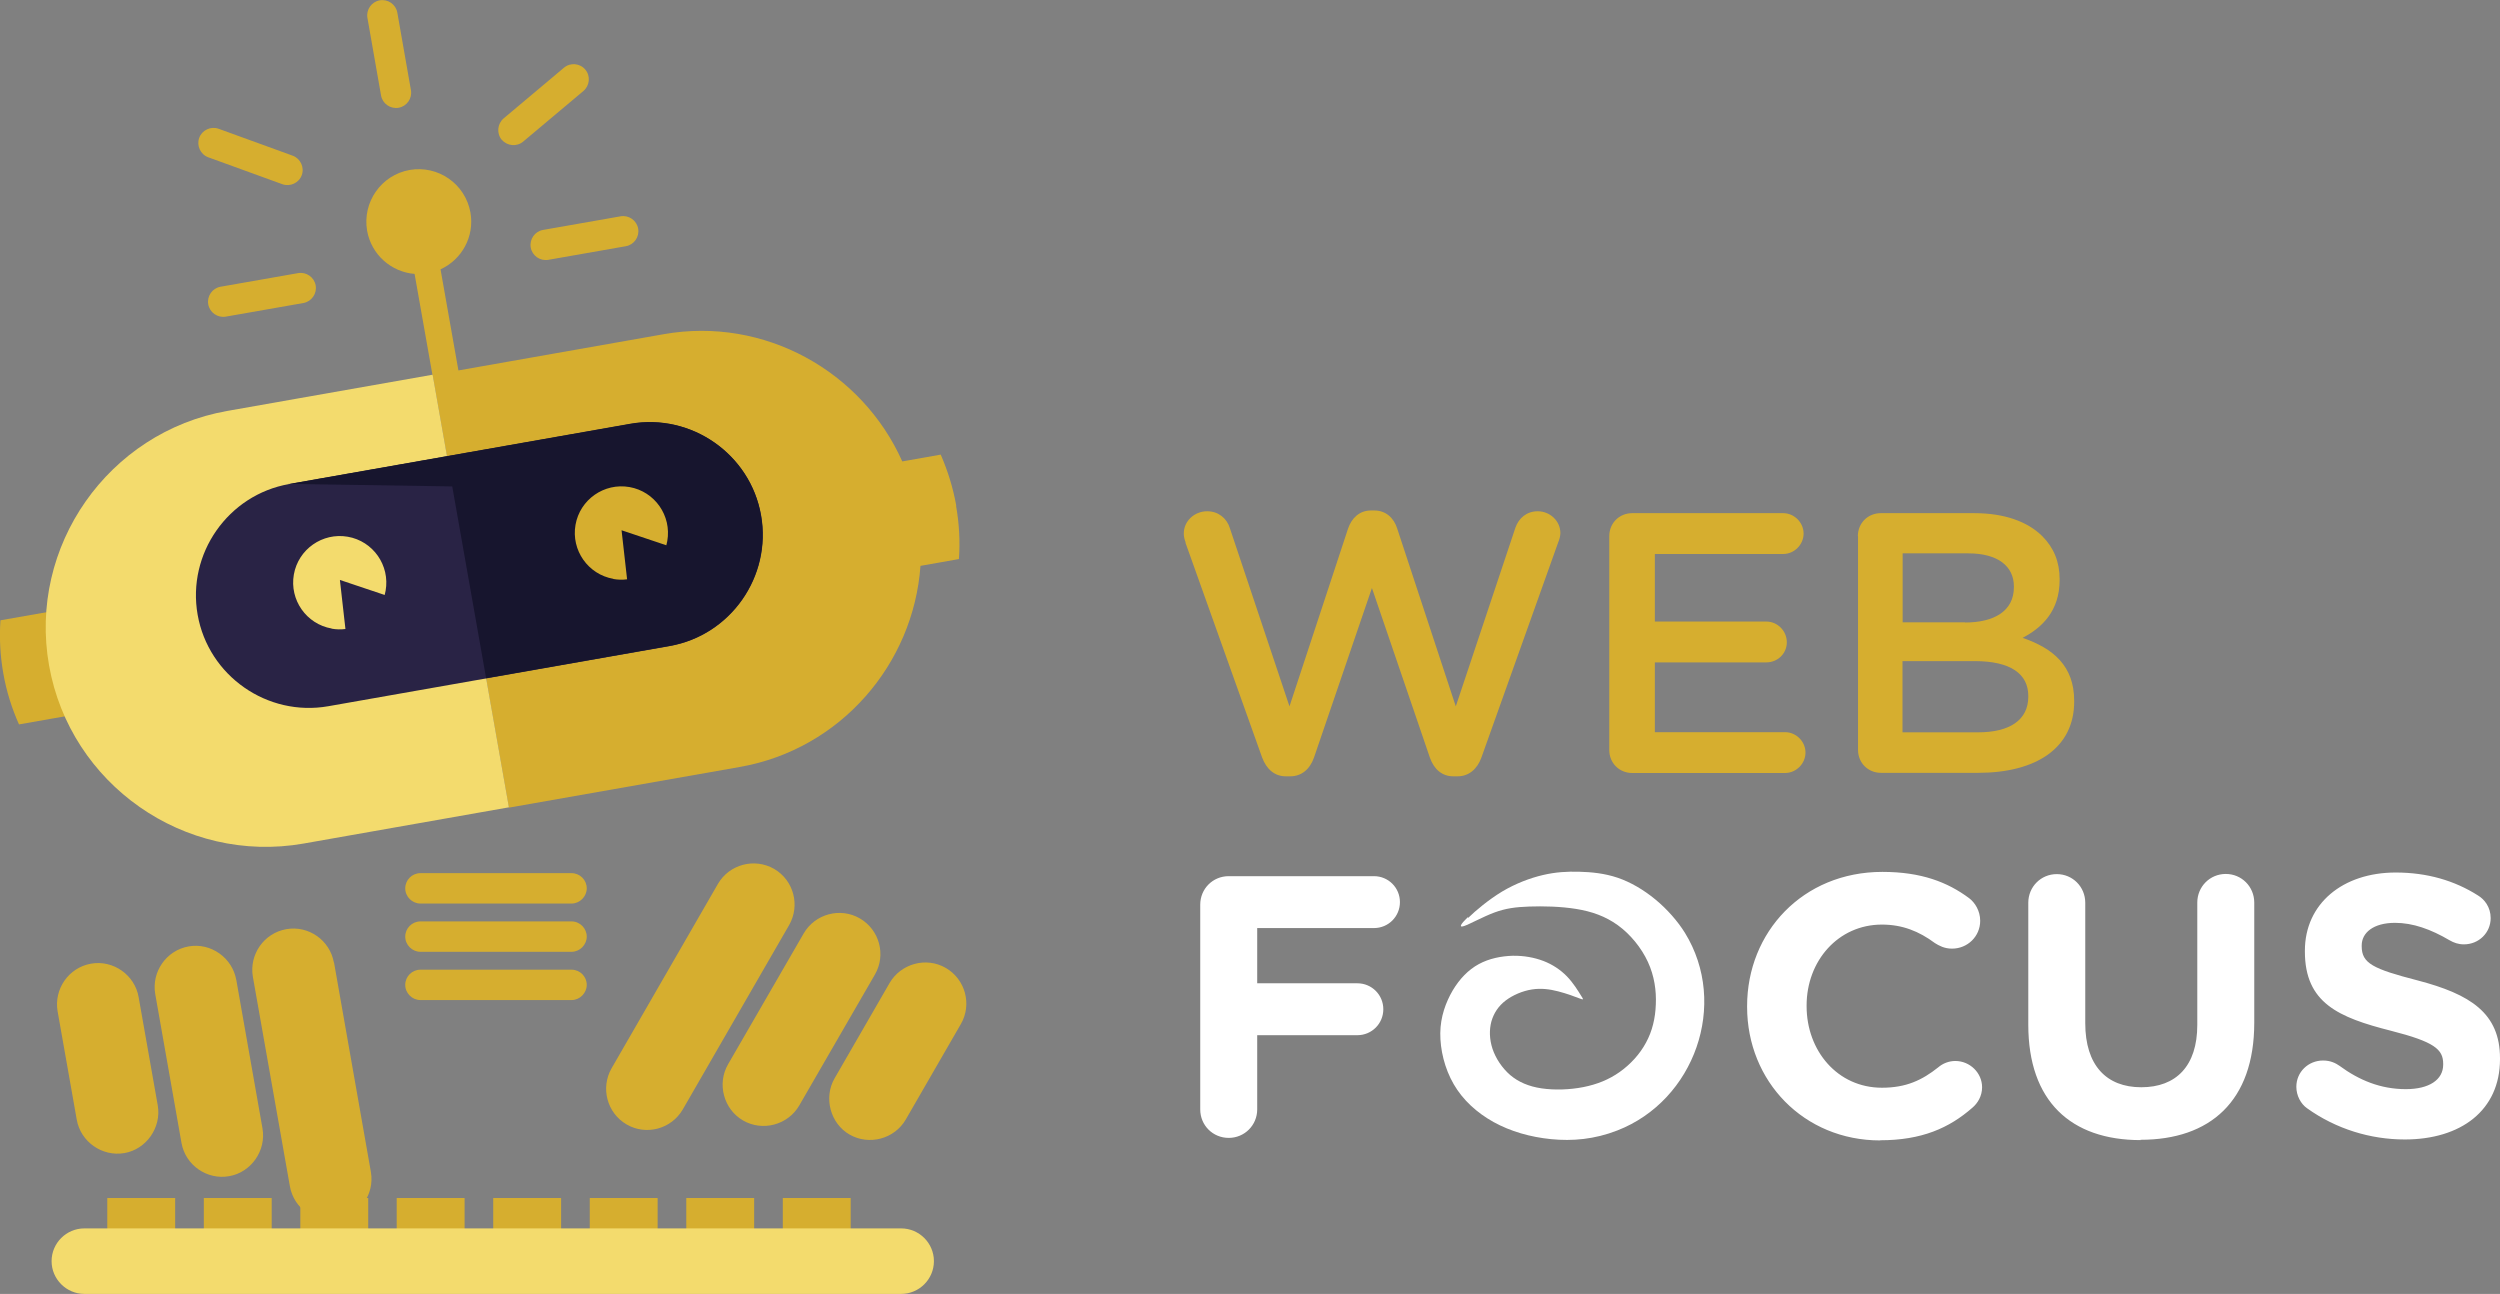
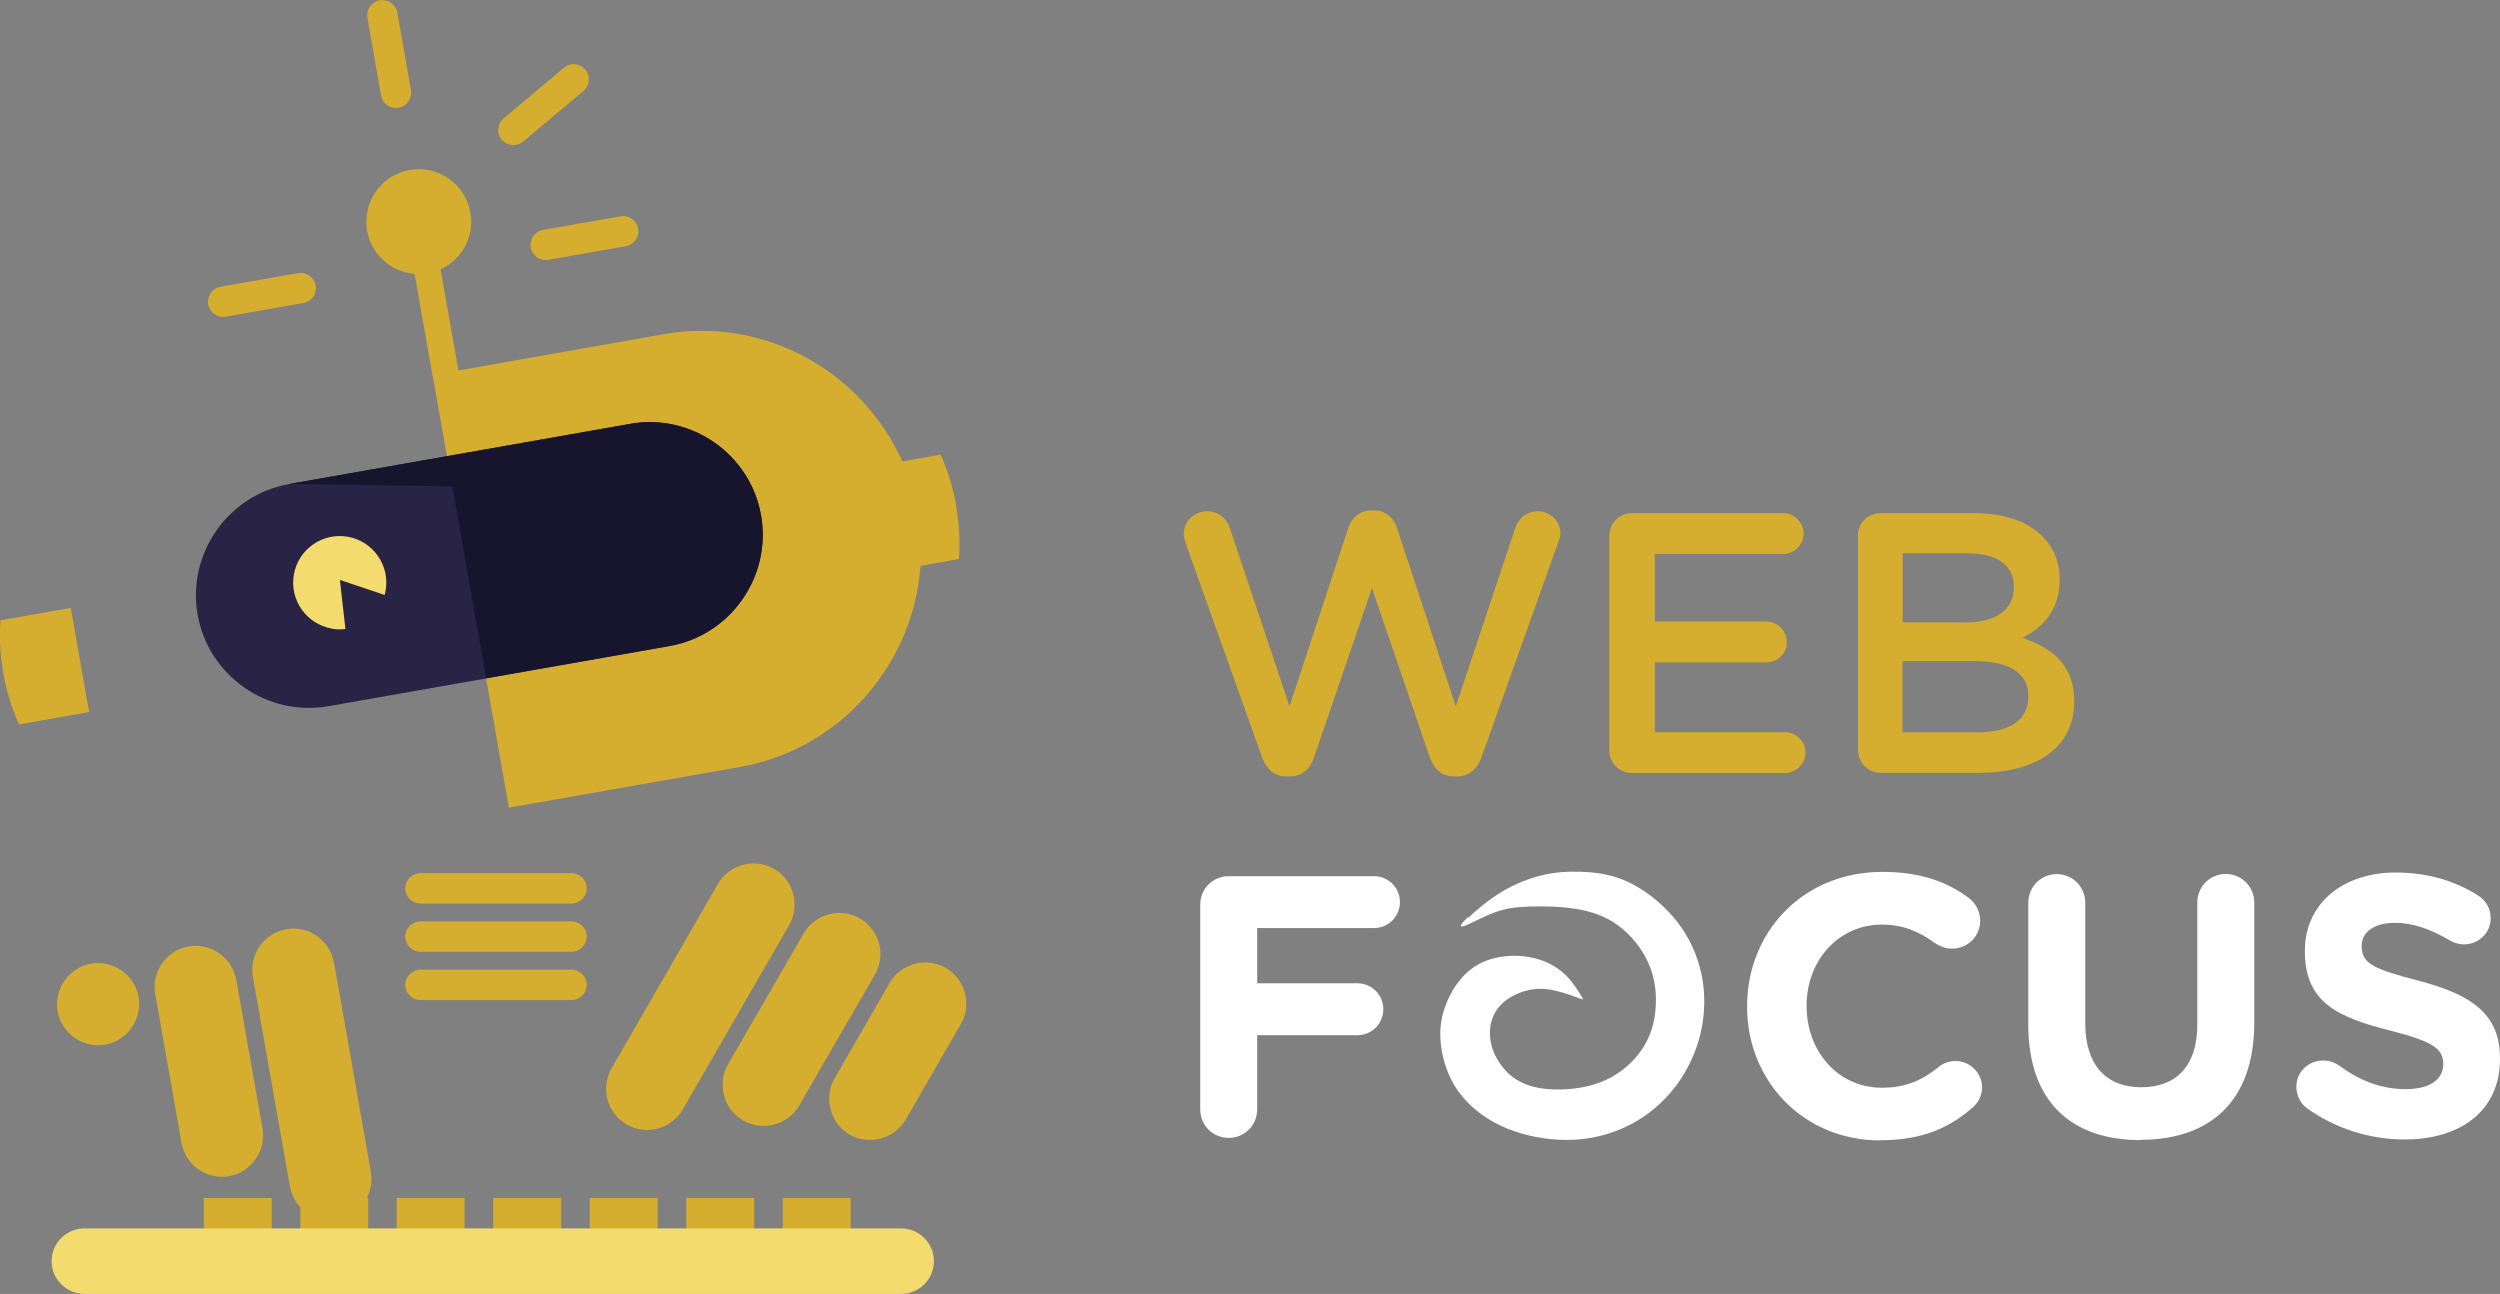
<svg xmlns="http://www.w3.org/2000/svg" id="Layer_1" width="157.99" height="81.77" viewBox="0 0 157.99 81.77">
  <rect x="0" y="0" width="157.99" height="81.77" fill="#808080" stroke="none" />
  <defs>
    <style>.cls-1,.cls-2{fill:#d6ae2f;}.cls-1,.cls-2,.cls-3,.cls-4,.cls-5,.cls-6{stroke-width:0px;}.cls-2,.cls-3,.cls-4,.cls-6{fill-rule:evenodd;}.cls-3{fill:#17152e;}.cls-4{fill:#292345;}.cls-5{fill:#fff;}.cls-6{fill:#f3db6d;}</style>
  </defs>
  <path class="cls-2" d="M.03,39.2c-.08,1.1-.02,2.23.18,3.36.2,1.14.54,2.21.99,3.22l4.43-.78-1.16-6.58L.03,39.2Z" />
  <path class="cls-2" d="M60.43,31.95c-.2-1.13-.54-2.21-.98-3.22l-2.43.43c-2.53-5.68-8.7-9.17-15.08-8.04l-12.97,2.29-1.13-6.39c1.34-.61,2.16-2.07,1.89-3.59-.32-1.8-2.03-3-3.84-2.69-1.8.32-3,2.04-2.69,3.84.27,1.52,1.53,2.61,3,2.73l1.13,6.39h.01s4.82,27.34,4.82,27.34l14.59-2.57c6.38-1.12,10.98-6.51,11.42-12.71l2.43-.43c.08-1.1.02-2.23-.18-3.36Z" />
  <path class="cls-2" d="M33.54,15.64c.09.52.59.87,1.11.78l4.9-.86c.52-.09.87-.59.78-1.11h0c-.09-.52-.59-.87-1.11-.78l-4.9.86c-.52.09-.87.59-.78,1.11Z" />
  <path class="cls-2" d="M19.95,18.04h0c-.09-.52-.59-.87-1.11-.78l-4.9.86c-.52.09-.87.59-.78,1.11h0c.09.52.59.87,1.11.78l4.9-.86c.52-.09.87-.59.78-1.11Z" />
  <path class="cls-2" d="M25.19,6.81h0c.52-.09.87-.59.78-1.11l-.86-4.9c-.09-.52-.59-.87-1.11-.78h0c-.52.09-.87.59-.78,1.11l.86,4.9c.09.52.59.87,1.11.78Z" />
  <path class="cls-2" d="M31.71,8.83c.34.4.95.46,1.35.12l3.81-3.2c.4-.34.46-.95.12-1.35h0c-.34-.41-.95-.46-1.35-.12l-3.81,3.2c-.4.34-.46.95-.12,1.36h0Z" />
-   <path class="cls-2" d="M17.84,11.64c.5.18,1.05-.08,1.23-.57s-.08-1.05-.57-1.23l-4.68-1.7c-.5-.18-1.05.08-1.23.57-.18.5.08,1.05.57,1.23l4.68,1.7Z" />
-   <path class="cls-6" d="M14.36,25.97l4.53-.8,8.45-1.49,4.82,27.34-12.98,2.29c-7.52,1.32-14.75-3.74-16.08-11.26-1.33-7.52,3.74-14.75,11.26-16.08" />
  <path class="cls-5" d="M151.97,72.01c3.54,0,6.02-1.83,6.02-5.08v-.05c0-2.86-1.88-4.05-5.2-4.92-2.83-.73-3.54-1.08-3.54-2.16v-.05c0-.8.73-1.43,2.11-1.43,1.12,0,2.25.4,3.44,1.1.28.16.56.26.91.26.94,0,1.69-.73,1.69-1.66,0-.7-.4-1.19-.8-1.43-1.48-.94-3.21-1.45-5.2-1.45-3.35,0-5.74,1.97-5.74,4.94v.05c0,3.26,2.13,4.17,5.44,5.01,2.74.7,3.3,1.17,3.3,2.09v.05c0,.96-.89,1.55-2.36,1.55-1.59,0-2.95-.56-4.2-1.48-.23-.16-.56-.33-1.03-.33-.94,0-1.69.73-1.69,1.66,0,.56.28,1.08.68,1.36,1.83,1.31,4.01,1.97,6.16,1.97M135.27,72.03c4.4,0,7.19-2.44,7.19-7.4v-7.59c0-1.01-.8-1.81-1.8-1.81s-1.8.8-1.8,1.81v7.73c0,2.6-1.34,3.94-3.54,3.94s-3.54-1.38-3.54-4.05v-7.61c0-1.01-.8-1.81-1.8-1.81s-1.8.8-1.8,1.81v7.71c0,4.83,2.69,7.29,7.1,7.29ZM118.82,72.06c2.62,0,4.36-.77,5.83-2.06.33-.28.61-.73.61-1.29,0-.91-.77-1.66-1.69-1.66-.42,0-.8.16-1.08.4-1.03.82-2.04,1.29-3.56,1.29-2.81,0-4.76-2.34-4.76-5.15v-.05c0-2.81,1.99-5.11,4.76-5.11,1.29,0,2.34.42,3.35,1.17.26.16.59.35,1.08.35.98,0,1.78-.77,1.78-1.76,0-.63-.33-1.15-.7-1.43-1.36-1.01-3.02-1.66-5.48-1.66-5.04,0-8.55,3.82-8.55,8.48v.05c0,4.71,3.59,8.44,8.41,8.44ZM75.85,70.11c0,1.01.8,1.8,1.8,1.8s1.8-.8,1.8-1.8v-4.69h6.33c.91,0,1.64-.73,1.64-1.64s-.73-1.64-1.64-1.64h-6.33v-3.49h7.38c.91,0,1.64-.73,1.64-1.64s-.73-1.64-1.64-1.64h-9.18c-1.01,0-1.8.8-1.8,1.8v12.94Z" />
  <path class="cls-2" d="M48.92,54.91h0c-1.24-.71-2.83-.29-3.55.95l-6.72,11.65c-.71,1.24-.29,2.83.95,3.55h0c1.24.72,2.83.29,3.55-.95l6.72-11.65c.71-1.24.29-2.83-.95-3.55Z" />
  <path class="cls-2" d="M54.34,58.04h0c-1.24-.72-2.84-.28-3.55.95l-4.78,8.27c-.71,1.23-.28,2.84.95,3.55h0c1.23.71,2.83.29,3.55-.95l4.78-8.27c.72-1.24.29-2.83-.95-3.55Z" />
  <path class="cls-2" d="M59.77,61.17h0c-1.24-.72-2.84-.27-3.55.95l-3.48,6.03c-.7,1.22-.27,2.85.95,3.55h0c1.22.7,2.83.29,3.55-.95l3.48-6.03c.72-1.24.29-2.83-.95-3.55Z" />
  <path class="cls-2" d="M36.12,55.18h-9.55c-.53,0-.96.43-.96.96h0c0,.53.44.96.96.96h9.55c.52,0,.96-.44.96-.96h0c0-.53-.43-.96-.96-.96Z" />
  <path class="cls-2" d="M36.12,58.23h-9.55c-.53,0-.96.43-.96.96s.44.96.96.96h9.55c.52,0,.96-.44.96-.96s-.43-.96-.96-.96Z" />
  <path class="cls-2" d="M36.12,61.28h-9.55c-.53,0-.96.43-.96.96h0c0,.53.44.96.96.96h9.55c.52,0,.96-.44.96-.96h0c0-.53-.43-.96-.96-.96Z" />
  <path class="cls-2" d="M21.1,60.83c-.25-1.41-1.6-2.36-3.01-2.11h0c-1.41.25-2.35,1.6-2.11,3.01l2.34,13.24c.25,1.41,1.6,2.35,3.01,2.11h0c1.4-.25,2.35-1.6,2.11-3.01l-2.33-13.24Z" />
  <path class="cls-2" d="M14.93,61.92c-.25-1.39-1.6-2.36-3.01-2.11h0c-1.41.25-2.35,1.6-2.11,3.01l1.66,9.41c.25,1.41,1.62,2.35,3.01,2.1h0c1.39-.24,2.35-1.61,2.11-3.01l-1.66-9.41Z" />
-   <path class="cls-2" d="M8.76,63.01c-.24-1.39-1.6-2.36-3.01-2.11h0c-1.41.25-2.35,1.6-2.11,3.01l1.21,6.85c.25,1.41,1.62,2.35,3.01,2.11h0c1.39-.24,2.35-1.62,2.11-3.01l-1.21-6.85Z" />
+   <path class="cls-2" d="M8.76,63.01c-.24-1.39-1.6-2.36-3.01-2.11h0c-1.41.25-2.35,1.6-2.11,3.01c.25,1.41,1.62,2.35,3.01,2.11h0c1.39-.24,2.35-1.62,2.11-3.01l-1.21-6.85Z" />
  <path class="cls-4" d="M18.27,30.59l21.57-3.8c3.86-.68,7.58,1.92,8.26,5.78.68,3.86-1.92,7.58-5.78,8.26l-21.57,3.8c-3.86.68-7.58-1.92-8.26-5.78-.68-3.86,1.92-7.58,5.78-8.26" />
  <path class="cls-3" d="M18.24,30.59l21.59-3.81c3.86-.68,7.58,1.92,8.26,5.78.68,3.86-1.92,7.58-5.78,8.26l-11.59,2.04-2.14-12.12-10.34-.16Z" />
  <path class="cls-6" d="M20.96,39.73c.29.05.58.06.87.02l-.35-3.1,2.83.95c.02-.09.04-.18.06-.27.28-1.6-.79-3.13-2.39-3.41-1.6-.28-3.13.79-3.41,2.39-.28,1.6.79,3.13,2.39,3.41" />
-   <path class="cls-2" d="M38.76,36.59c.29.05.58.06.87.02l-.35-3.1,2.83.95c.02-.09.04-.18.06-.27.28-1.6-.79-3.13-2.39-3.41s-3.13.79-3.41,2.39c-.28,1.6.79,3.13,2.39,3.41" />
-   <rect class="cls-1" x="6.78" y="75.71" width="4.29" height="3.99" />
  <rect class="cls-1" x="12.88" y="75.71" width="4.29" height="3.99" />
  <rect class="cls-1" x="18.98" y="75.71" width="4.29" height="3.99" />
  <rect class="cls-1" x="25.07" y="75.71" width="4.29" height="3.99" />
  <rect class="cls-1" x="31.17" y="75.71" width="4.29" height="3.99" />
  <rect class="cls-1" x="37.27" y="75.71" width="4.29" height="3.99" />
  <rect class="cls-1" x="43.37" y="75.71" width="4.29" height="3.99" />
  <rect class="cls-1" x="49.47" y="75.71" width="4.29" height="3.99" />
  <path class="cls-6" d="M5.33,77.63h51.62c1.14,0,2.07.93,2.07,2.07h0c0,1.14-.93,2.07-2.07,2.07H5.33c-1.13,0-2.07-.93-2.07-2.07h0c0-1.14.93-2.07,2.07-2.07" />
  <path id="SVGID" class="cls-5" d="M92.79,58c.46-.45,1.28-1.14,2.14-1.66.86-.51,1.76-.85,2.57-1.04.81-.19,1.52-.23,2.3-.21.77.02,1.6.1,2.43.38.82.28,1.64.76,2.38,1.37.74.61,1.41,1.37,1.87,2.11,2.78,4.51.6,10.6-4.27,12.49-1.46.57-2.85.68-4.18.55-1.32-.13-2.57-.49-3.64-1.08-1.06-.59-1.94-1.39-2.52-2.39-.58-1-.86-2.19-.85-3.23s.35-1.95.78-2.69c.44-.74.99-1.31,1.65-1.67.66-.36,1.43-.51,2.15-.53.71-.01,1.36.11,1.94.33.57.22,1.07.55,1.48.97.41.42.72.94.89,1.21s.19.29-.08.19c-.26-.1-.81-.31-1.36-.45-.54-.14-1.08-.21-1.66-.12-.58.09-1.2.35-1.66.7-.46.35-.75.8-.9,1.32-.14.52-.13,1.12.07,1.73.2.6.6,1.21,1.12,1.66.52.44,1.17.72,1.98.84.81.12,1.78.09,2.64-.08.86-.17,1.61-.47,2.29-.95.68-.48,1.28-1.13,1.67-1.86.4-.73.59-1.55.62-2.41.04-.87-.09-1.8-.5-2.69s-1.11-1.75-1.9-2.32-1.65-.87-2.64-1.03c-.99-.16-2.09-.18-2.96-.15-.86.03-1.48.11-2.21.38-.72.27-1.55.73-1.9.85-.36.12-.24-.1.22-.55" />
  <path class="cls-1" d="M74.93,34.28c-.07-.16-.12-.38-.12-.56,0-.8.68-1.41,1.48-1.41.7,0,1.24.44,1.43,1.06l3.77,11.27,3.7-11.23c.23-.68.73-1.15,1.45-1.15h.21c.73,0,1.24.47,1.45,1.15l3.7,11.23,3.77-11.3c.21-.59.7-1.03,1.41-1.03.77,0,1.43.61,1.43,1.38,0,.19-.07.42-.14.59l-4.85,13.59c-.26.73-.8,1.19-1.5,1.19h-.28c-.7,0-1.22-.44-1.48-1.19l-3.66-10.71-3.66,10.71c-.26.75-.8,1.19-1.5,1.19h-.28c-.7,0-1.22-.44-1.5-1.19l-4.85-13.59Z" />
  <path class="cls-1" d="M101.7,47.38v-13.5c0-.82.63-1.45,1.45-1.45h9.54c.7,0,1.29.59,1.29,1.29s-.59,1.29-1.29,1.29h-8.11v4.27h7.05c.7,0,1.29.59,1.29,1.31s-.59,1.27-1.29,1.27h-7.05v4.41h8.23c.7,0,1.29.59,1.29,1.29s-.59,1.29-1.29,1.29h-9.66c-.82,0-1.45-.63-1.45-1.45Z" />
  <path class="cls-1" d="M117.41,33.88c0-.82.63-1.45,1.45-1.45h5.91c1.88,0,3.35.52,4.29,1.45.73.73,1.1,1.62,1.1,2.72v.05c0,1.97-1.12,3.02-2.34,3.66,1.92.66,3.26,1.76,3.26,3.98v.05c0,2.93-2.41,4.5-6.07,4.5h-6.14c-.82,0-1.45-.63-1.45-1.45v-13.5ZM124.18,39.34c1.85,0,3.09-.73,3.09-2.23v-.05c0-1.29-1.03-2.09-2.88-2.09h-4.15v4.36h3.94ZM125.02,46.28c1.97,0,3.16-.77,3.16-2.25v-.05c0-1.38-1.1-2.2-3.38-2.2h-4.57v4.5h4.78Z" />
</svg>